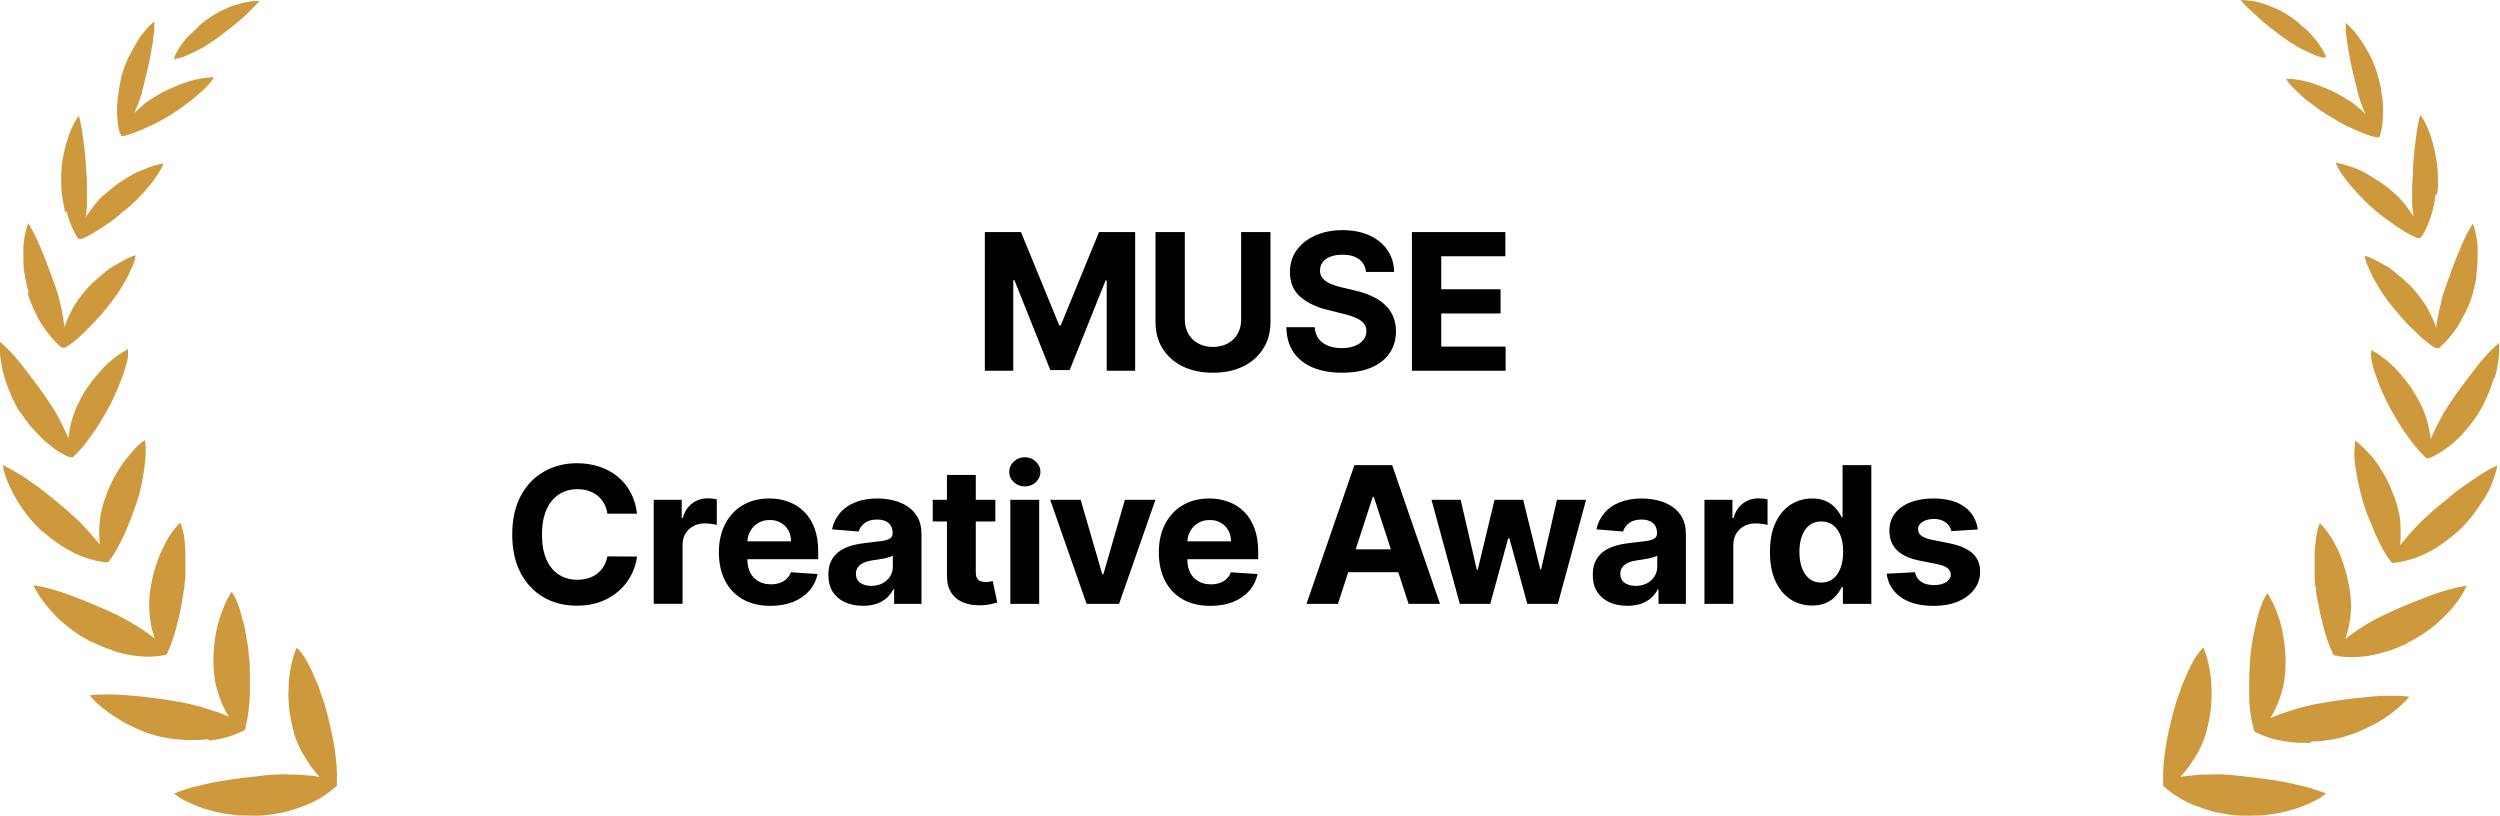
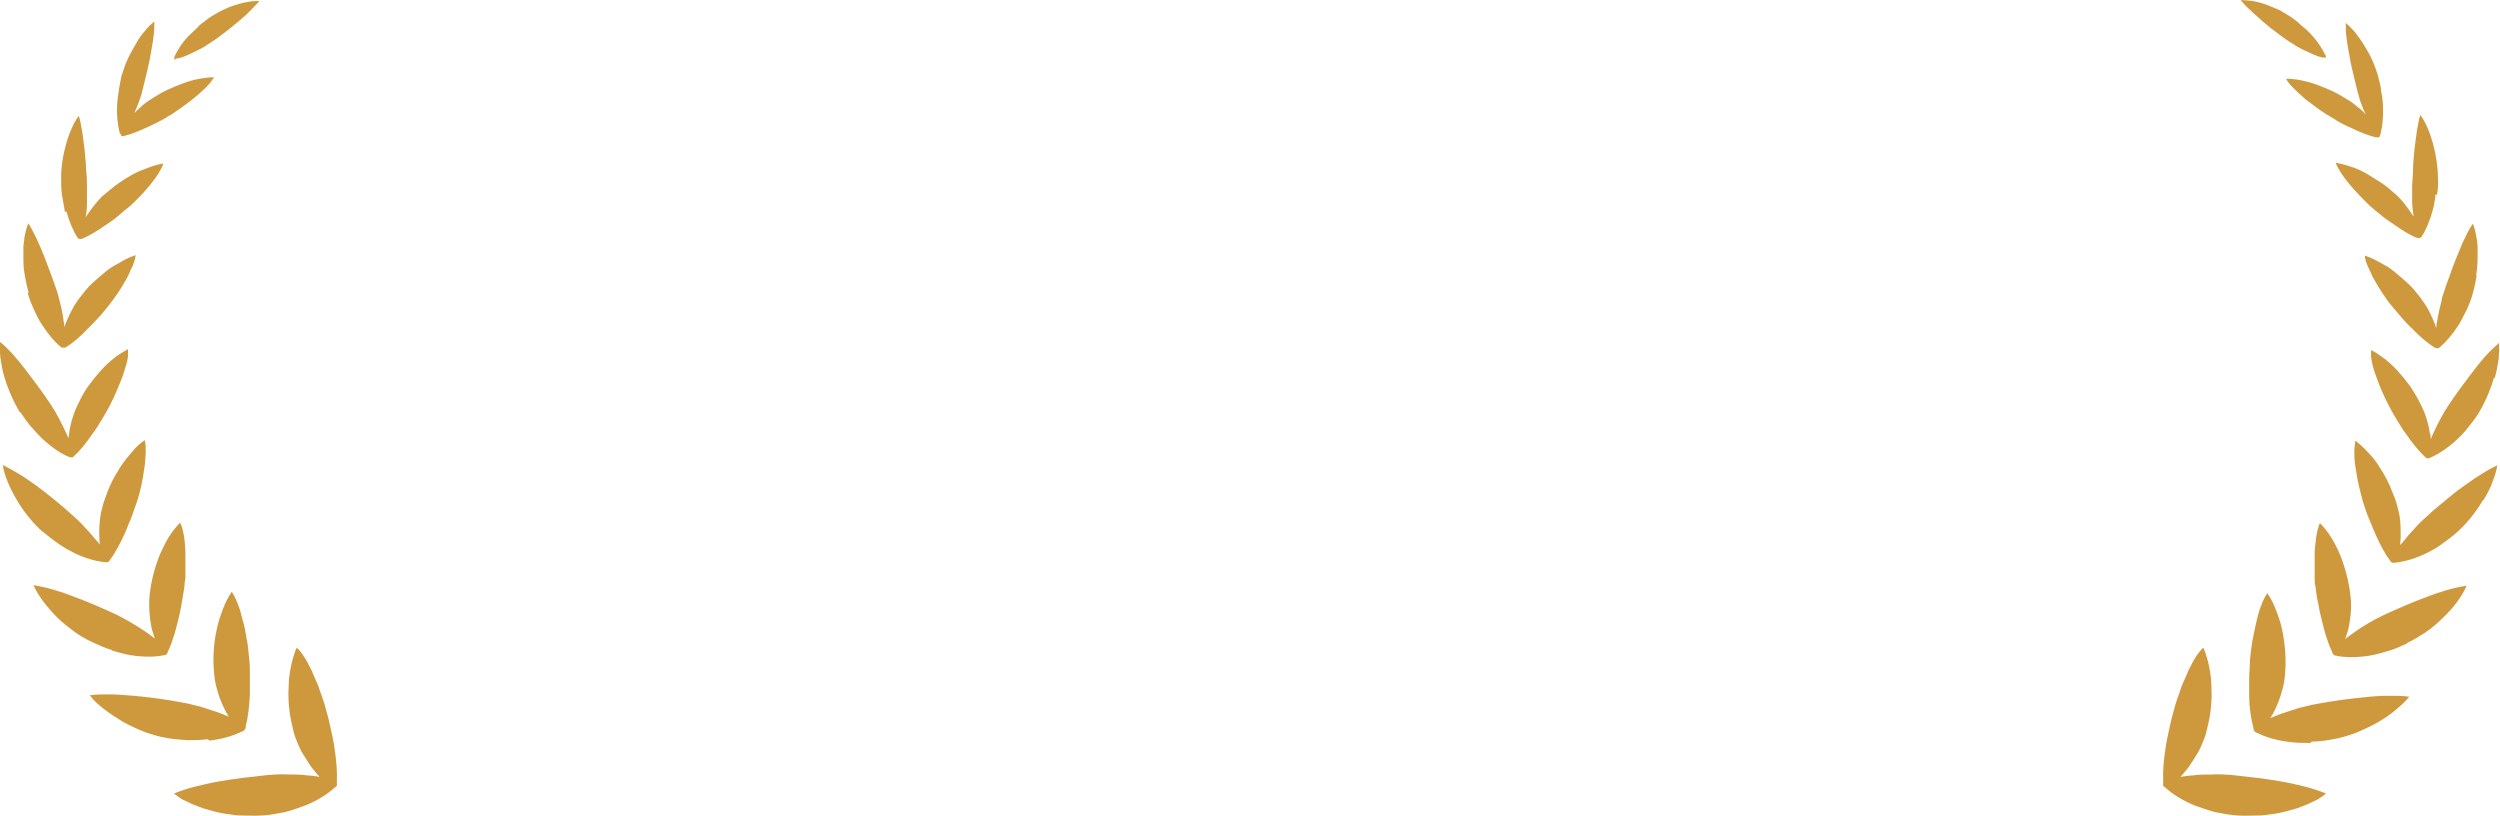
<svg xmlns="http://www.w3.org/2000/svg" height="77" viewBox="0 0 236 77" width="236">
  <path d="m31.846 74.099s-.135.225-.226.225c-.677.63-1.669 1.26-2.797 1.711-.586.225-1.263.45-1.94.63-.677.135-1.398.27-2.075.315s-1.398 0-2.165 0c-.361 0-.767-.09-1.173-.135-.406-.045-.767-.135-1.173-.225-.361-.09-.767-.225-1.128-.315-.361-.135-.722-.27-1.038-.405-.316-.135-.631-.315-.947-.45-.271-.18-.541-.36-.767-.54.541-.225 1.218-.45 1.895-.63.722-.18 1.488-.36 2.255-.495.767-.135 1.624-.27 2.391-.36.812-.09 1.624-.18 2.391-.27.631-.045 1.263-.09 1.849-.045.631 0 1.218 0 1.804.09.406 0 .812.09 1.173.135-.271-.27-.496-.585-.767-.9-.316-.45-.631-.99-.947-1.486-.271-.54-.496-1.08-.677-1.621-.18-.72-.361-1.44-.451-2.161-.09-.765-.135-1.486-.09-2.206 0-.72.09-1.395.226-2.071.135-.63.316-1.26.541-1.756.135.135.271.27.406.45s.271.36.406.585.271.45.361.675c.135.225.271.495.361.765.135.27.226.54.361.81s.226.54.316.855c.226.585.406 1.125.541 1.666.18.585.316 1.17.451 1.801.135.63.271 1.216.361 1.846.18 1.171.271 2.251.226 3.196v.315zm-12.089-4.187c1.218-.135 2.255-.45 3.067-.855.09 0 .18-.045.271-.18.09-.09.135-.18.09-.27.226-.855.361-1.981.406-3.061 0-.585 0-1.215 0-1.801 0-.585 0-1.215-.09-1.756-.045-.54-.09-1.125-.226-1.711-.09-.585-.18-1.171-.361-1.711-.135-.54-.271-1.08-.451-1.531s-.361-.855-.586-1.17c-.316.45-.586.99-.812 1.576-.226.585-.451 1.216-.586 1.891-.316 1.351-.406 2.836-.271 4.187.045.54.135 1.125.316 1.666.135.54.361 1.08.587 1.576.135.315.316.63.496.9-.316-.135-.631-.27-.992-.405-.541-.18-1.083-.36-1.669-.54-.586-.135-1.173-.315-1.759-.405-1.444-.27-3.022-.495-4.556-.63-.767-.045-1.489-.135-2.21-.135-.677 0-1.353 0-1.94.09.316.45.812.9 1.353 1.306.541.45 1.173.81 1.804 1.216.677.36 1.353.675 2.03.945.677.225 1.353.45 1.985.54.677.135 1.353.18 2.03.225.677 0 1.308 0 1.94-.09zm-9.202-8.508c.631.18 1.218.36 1.804.45s1.173.135 1.714.135c.496 0 .947-.045 1.398-.135.09 0 .18 0 .226-.09.09-.045.135-.135.135-.225.18-.36.361-.81.496-1.26.18-.495.316-1.035.451-1.576s.271-1.125.361-1.666c.09-.54.18-1.125.271-1.666 0-.27.045-.54.09-.81 0-.27 0-.54 0-.855 0-.54 0-1.125 0-1.666-.045-1.08-.18-2.071-.496-2.701-.361.36-.722.81-1.037 1.306-.316.495-.586 1.081-.857 1.666-.496 1.216-.857 2.566-.992 3.917-.09 1.035 0 2.206.226 3.196.09.315.18.585.271.855-.226-.18-.496-.36-.722-.54-.857-.585-1.895-1.216-2.887-1.711-1.263-.585-2.706-1.216-4.06-1.711-.677-.27-1.353-.495-1.985-.675s-1.263-.315-1.804-.405c.406.945 1.263 2.071 2.255 3.061.496.495 1.083.945 1.624 1.351.271.18.586.405.857.54.271.18.586.315.857.45.586.27 1.173.54 1.804.72zm-6.495-11.209c.451.405.947.765 1.443 1.125.271.18.496.315.767.495.271.135.541.27.767.405 1.037.495 2.03.765 2.887.855h.226c.09 0 .135-.09.18-.135.496-.675.992-1.576 1.443-2.566.09-.225.226-.495.316-.765s.226-.495.316-.765c.18-.495.361-1.035.541-1.531.316-.945.541-2.071.677-3.106.09-.495.09-.99.135-1.44 0-.45 0-.855-.09-1.216-.406.27-.812.63-1.173 1.08-.361.405-.767.9-1.128 1.441-.316.54-.677 1.08-.947 1.711-.135.315-.271.585-.361.9-.135.315-.226.63-.316.9-.135.495-.271.99-.316 1.531s-.09 1.035-.045 1.531c0 .27 0 .495.045.765-.135-.18-.316-.405-.496-.585-.316-.405-.677-.765-1.037-1.171-.361-.405-.767-.765-1.173-1.125-.271-.225-.496-.45-.767-.675-.271-.225-.541-.45-.812-.675-.541-.45-1.128-.9-1.669-1.306-.586-.405-1.128-.81-1.669-1.125-.541-.315-1.083-.63-1.534-.855.045.495.226 1.035.451 1.576.226.585.541 1.171.857 1.711.677 1.17 1.579 2.251 2.436 3.016zm-2.075-11.209c.316.495.677.99 1.037 1.395.406.45.767.855 1.173 1.216.812.72 1.669 1.306 2.436 1.576h.18c.045 0 .135 0 .135-.09.632-.54 1.218-1.306 1.804-2.161.316-.405.586-.855.857-1.306.271-.45.541-.9.767-1.351.451-.855.857-1.846 1.218-2.791.135-.495.316-.945.406-1.351.045-.225.09-.405.09-.63 0-.18 0-.36 0-.54-.406.225-.857.495-1.263.81-.451.36-.857.72-1.263 1.17s-.812.945-1.173 1.441-.677 1.035-.947 1.621c-.451.855-.767 1.891-.902 2.791 0 .18-.045.405-.09.585-.045-.18-.135-.36-.226-.54-.406-.855-.857-1.801-1.443-2.656-.361-.54-.722-1.08-1.128-1.621-.406-.54-.812-1.08-1.218-1.621s-.812-1.035-1.218-1.486c-.406-.45-.812-.855-1.218-1.17v.72c0 .27-0.0.54.045.81.09.585.18 1.17.361 1.756.361 1.215.902 2.431 1.489 3.376zm.632-11.344c.135.54.361 1.08.586 1.576.226.495.451.99.767 1.44.586.9 1.173 1.621 1.804 2.116 0 0 .09.045.135.045h.09.09s.09 0 .135-.045c.677-.405 1.398-1.035 2.075-1.756.361-.36.722-.72 1.037-1.08.361-.36.632-.765.947-1.125.271-.36.586-.765.857-1.17.271-.405.541-.855.767-1.26.135-.225.226-.405.316-.63s.18-.405.271-.585c.18-.405.271-.765.316-1.08-.406.135-.857.315-1.308.585-.226.135-.451.27-.722.405-.135.09-.226.135-.361.225-.135.09-.226.18-.361.27-.451.36-.902.765-1.353 1.17-.451.405-.812.9-1.173 1.351-.135.18-.271.36-.406.585-.135.18-.226.405-.361.63-.226.405-.406.855-.586 1.26 0 .135-.09.225-.09.36 0-.135 0-.225-.045-.36-.045-.45-.135-.9-.226-1.395-.045-.225-.135-.495-.18-.72-.045-.225-.135-.495-.18-.72-.18-.585-.406-1.171-.632-1.801-.226-.585-.451-1.216-.677-1.801-.135-.27-.226-.585-.361-.855-.135-.27-.226-.54-.361-.81-.271-.54-.496-.99-.767-1.396-.135.405-.271.855-.361 1.396 0 .27-.09.54-.09.81v.9c0 .585 0 1.216.135 1.801.09.585.226 1.171.361 1.666zm3.654-7.698c.271.99.631 1.846 1.037 2.476.045.09.135.135.18.135h.226c.677-.27 1.489-.765 2.255-1.306.406-.27.812-.54 1.173-.855.361-.315.722-.63 1.083-.9 1.308-1.171 2.797-2.881 3.203-4.052-.406.045-.857.18-1.353.36-.451.18-.992.36-1.488.63s-.992.585-1.444.9c-.451.315-.902.72-1.353 1.08-.18.135-.316.315-.496.495-.135.18-.316.36-.451.54-.271.36-.541.72-.767 1.08v.045s0 0 0-.045c.09-.405.135-.855.135-1.351 0-.225 0-.45 0-.72 0-.225 0-.45 0-.675 0-.585 0-1.17-.09-1.801 0-.585-.09-1.215-.135-1.846-.09-.63-.135-1.17-.226-1.711-.09-.54-.18-1.035-.316-1.486-.947 1.215-1.714 3.917-1.669 5.942 0 .54 0 1.08.09 1.621.09.54.18 1.035.271 1.531zm5.187-7.113s.18.045.271 0c.722-.18 1.489-.495 2.346-.9.406-.18.857-.405 1.263-.63.226-.135.406-.225.586-.36.226-.09.406-.225.586-.36.361-.225.722-.495 1.083-.765.361-.27.722-.54 1.083-.855.316-.315.677-.585.902-.855.271-.27.496-.585.631-.81-.406 0-.857.045-1.353.135-.496.09-.992.225-1.489.405s-1.038.405-1.534.63c-.496.225-.992.54-1.443.81-.18.135-.361.225-.541.36-.18.135-.361.27-.496.405-.226.225-.451.405-.677.63.135-.27.226-.54.361-.855.09-.225.135-.405.226-.63s.135-.405.18-.63c.135-.54.271-1.08.406-1.666.135-.585.271-1.125.361-1.711.09-.585.226-1.125.271-1.666.09-.54.09-1.035.09-1.486-.271.225-.586.495-.857.855-.316.36-.631.765-.857 1.215-.271.45-.541.945-.767 1.396-.226.495-.406.99-.541 1.441-.09.225-.135.495-.18.72s-.09.495-.135.765c-.09.495-.135.99-.18 1.486-.045.945.045 1.846.226 2.566 0 .09.09.18.135.225zm5.097-7.293c.361 0 .947-.225 1.579-.54.316-.135.631-.315.992-.495.18-.09.316-.18.496-.315.18-.09.316-.225.496-.315.406-.27.812-.585 1.218-.9.406-.315.812-.63 1.173-.945.406-.36.767-.63 1.083-.99.316-.315.631-.63.902-.945-.316 0-.677 0-1.083.09-.406.045-.812.18-1.263.315s-.857.315-1.308.54c-.406.225-.812.45-1.128.675-.18.135-.361.27-.541.405-.18.135-.361.27-.496.45-.316.315-.631.585-.947.9-.586.63-.992 1.306-1.263 1.891-.045.135 0 .315.09.315zm187.606 68.562s.135.225.225.225c.677.63 1.669 1.26 2.797 1.711.586.225 1.263.45 1.94.63.676.135 1.398.27 2.075.315.676.045 1.398 0 2.165 0 .361 0 .767-.09 1.173-.135.406-.045.766-.135 1.172-.225.361-.09.767-.225 1.128-.315.361-.135.722-.27 1.038-.405.315-.135.631-.315.947-.45.27-.18.541-.36.767-.54-.542-.225-1.218-.45-1.895-.63-.722-.18-1.488-.36-2.255-.495-.767-.135-1.624-.27-2.391-.36-.812-.09-1.624-.18-2.391-.27-.631-.045-1.263-.09-1.849-.045-.632 0-1.218 0-1.804.09-.406 0-.812.09-1.173.135.27-.27.496-.585.767-.9.315-.45.631-.99.947-1.486.27-.54.496-1.08.676-1.621.181-.72.361-1.44.452-2.161.09-.765.135-1.486.09-2.206 0-.72-.09-1.395-.226-2.071-.135-.63-.316-1.26-.541-1.756-.135.135-.271.27-.406.45s-.271.36-.406.585-.271.45-.361.675c-.135.225-.271.495-.361.765-.135.27-.225.54-.361.81-.135.27-.225.54-.315.855-.226.585-.406 1.125-.542 1.666-.18.585-.315 1.17-.451 1.801-.135.63-.27 1.216-.361 1.846-.18 1.171-.27 2.251-.225 3.196v.315zm14.073-4.097c.677 0 1.354-.09 2.03-.225.632-.09 1.308-.315 1.985-.54.677-.27 1.353-.585 2.03-.945.631-.36 1.263-.765 1.804-1.216.541-.45.993-.855 1.353-1.306-.586-.09-1.218-.09-1.939-.09-.722 0-1.444.045-2.211.135-1.533.135-3.112.36-4.555.63-.587.09-1.173.27-1.76.405-.586.18-1.127.36-1.669.54-.36.135-.676.27-.992.405.18-.27.361-.585.496-.9.226-.495.451-1.035.587-1.576.18-.54.27-1.125.315-1.666.136-1.395 0-2.881-.27-4.187-.136-.675-.361-1.306-.587-1.891-.225-.585-.496-1.125-.812-1.576-.225.315-.406.675-.586 1.171-.18.45-.316.945-.451 1.531-.135.54-.226 1.125-.361 1.711-.09.585-.18 1.171-.226 1.711-.045.585-.045 1.171-.09 1.756v1.801c0 1.125.181 2.206.406 3.061 0 .09 0 .18.09.27.046.09.181.18.271.18.812.405 1.85.72 3.067.855.632.09 1.263.09 1.94.09zm9.022-9.319c.271-.135.541-.27.857-.45.271-.18.586-.36.857-.54.586-.405 1.128-.855 1.624-1.351 1.037-.99 1.849-2.071 2.255-3.061-.541.09-1.172.225-1.804.405s-1.308.405-1.985.675c-1.353.495-2.796 1.125-4.059 1.711-1.038.495-2.03 1.081-2.887 1.711-.271.18-.497.36-.722.54.09-.27.18-.585.271-.855.225-.99.36-2.161.225-3.196-.135-1.306-.496-2.701-.992-3.917-.271-.63-.542-1.171-.857-1.666-.316-.495-.677-.945-1.038-1.306-.316.675-.406 1.666-.496 2.701v1.666.855c0 .27 0 .54.09.81.045.54.136 1.125.271 1.666.09.585.225 1.125.361 1.666.135.54.27 1.08.451 1.576.135.45.316.9.496 1.26 0 .09.045.18.135.225.091.09.181.09.226.09.406.09.902.135 1.398.135.542 0 1.128-.045 1.714-.135.587-.09 1.218-.27 1.805-.45.631-.18 1.218-.45 1.804-.72zm7.172-13.46c.361-.585.677-1.171.857-1.711.226-.585.406-1.125.451-1.576-.496.225-.992.495-1.533.855-.542.315-1.083.72-1.669 1.125-.587.405-1.128.855-1.669 1.306-.271.225-.542.45-.812.675-.271.225-.542.45-.767.675-.406.36-.812.72-1.173 1.125-.361.405-.722.765-1.037 1.17-.181.225-.316.405-.497.585 0-.225.045-.495.045-.765 0-.495 0-1.036-.045-1.531-.045-.54-.18-1.036-.315-1.531-.091-.315-.181-.63-.316-.9-.135-.315-.226-.585-.361-.9-.271-.585-.586-1.171-.947-1.711-.316-.54-.722-1.035-1.128-1.441-.361-.405-.767-.765-1.173-1.08-.045.36-.09.765-.09 1.216s.045.945.135 1.44c.136 1.035.406 2.116.677 3.106.18.495.316 1.035.541 1.531.09.27.226.495.316.765s.226.495.316.765c.451.99.902 1.891 1.443 2.566 0 .045.09.135.181.135.09 0 .135.045.225 0 .857-.09 1.85-.36 2.887-.855.271-.135.541-.27.767-.405.271-.135.496-.315.767-.495.496-.36.992-.72 1.443-1.125.857-.765 1.759-1.846 2.436-3.016zm1.083-11.569c.18-.585.27-1.216.361-1.756 0-.27.045-.54.045-.81s0-.495 0-.72c-.361.315-.812.72-1.218 1.171-.406.45-.812.945-1.218 1.486-.406.54-.812 1.081-1.218 1.621s-.767 1.08-1.128 1.621c-.586.855-1.037 1.801-1.443 2.656-.09.18-.136.36-.226.54 0-.18 0-.405-.09-.585-.135-.945-.451-1.936-.902-2.791-.271-.54-.587-1.08-.947-1.621-.361-.495-.767-.99-1.173-1.441-.406-.45-.857-.855-1.263-1.17-.451-.315-.857-.63-1.263-.81v.54c0 .18.045.405.09.63.09.45.226.9.406 1.351.316.945.767 1.936 1.218 2.791.225.45.496.9.767 1.351.27.45.541.9.857 1.306.586.855 1.218 1.621 1.804 2.161 0 0 .09.045.135.09h.181c.767-.315 1.624-.855 2.436-1.576.406-.36.812-.765 1.172-1.215.361-.45.722-.9 1.038-1.396.586-.945 1.128-2.161 1.488-3.376zm-1.76-9.634c.091-.585.136-1.215.136-1.801 0-.315 0-.585 0-.9 0-.27-.045-.54-.09-.81-.091-.54-.181-.99-.361-1.396-.271.405-.542.9-.767 1.396-.135.27-.271.54-.361.81-.135.27-.226.585-.361.855-.225.585-.496 1.216-.676 1.801-.226.585-.452 1.216-.632 1.801-.09.225-.135.45-.18.72-.046.225-.136.495-.181.72-.09.495-.18.945-.27 1.395 0 .135 0 .225-.046.36 0-.135-.09-.225-.09-.36-.18-.405-.361-.855-.586-1.26-.09-.225-.226-.405-.361-.63-.135-.18-.271-.405-.406-.585-.361-.45-.722-.945-1.173-1.351-.451-.405-.902-.81-1.353-1.17-.135-.09-.226-.18-.361-.27-.135-.09-.225-.18-.361-.225-.225-.135-.451-.27-.722-.405-.451-.27-.902-.45-1.308-.585 0 .315.136.675.316 1.08.09.18.181.405.271.585.09.225.18.405.316.63.225.405.496.855.766 1.26.271.405.542.81.857 1.17.316.36.632.765.948 1.125.315.36.676.765 1.037 1.08.677.72 1.398 1.306 2.075 1.756 0 0 .09 0 .135.045h.091.09s.09 0 .135-.045c.587-.495 1.218-1.216 1.804-2.116.271-.45.497-.945.767-1.441.226-.495.451-1.035.587-1.576.135-.495.27-1.08.361-1.666zm-3.698-7.608c.09-.54.135-1.08.09-1.621 0-2.026-.722-4.727-1.669-5.942-.135.45-.226.945-.316 1.486s-.135 1.125-.225 1.711c-.046.585-.136 1.215-.136 1.846 0 .63-.09 1.216-.09 1.801v.675.72c0 .45.09.9.135 1.351v.045s0 0 0-.045c-.225-.36-.496-.72-.766-1.081-.136-.18-.271-.36-.452-.54-.135-.18-.315-.315-.496-.495-.406-.36-.857-.765-1.353-1.08s-.992-.63-1.443-.9c-.497-.27-.993-.495-1.489-.63-.496-.18-.947-.27-1.353-.36.406 1.17 1.939 2.836 3.202 4.052.361.315.722.63 1.083.9.361.315.767.585 1.173.855.767.54 1.533 1.035 2.255 1.306h.226c.045 0 .135-.09.18-.135.406-.63.767-1.486 1.038-2.476.135-.495.225-.99.27-1.531zm-5.323-5.807c.18-.675.271-1.576.225-2.566 0-.495-.09-.99-.18-1.486 0-.27-.09-.495-.135-.765-.045-.225-.136-.495-.181-.72-.135-.45-.315-.945-.541-1.441-.226-.495-.496-.945-.767-1.396-.271-.45-.586-.855-.857-1.215-.316-.36-.586-.63-.857-.855 0 .45 0 .945.09 1.486.045.54.181 1.08.271 1.666s.225 1.125.361 1.711c.135.585.27 1.125.406 1.666.045.225.135.405.18.63s.135.405.226.63c.09.315.225.585.361.855-.226-.225-.406-.45-.677-.63-.18-.135-.316-.27-.496-.405-.181-.135-.361-.27-.542-.36-.451-.27-.947-.585-1.443-.81s-1.037-.45-1.534-.63c-.496-.18-1.037-.315-1.488-.405-.496-.09-.947-.135-1.353-.135.135.27.36.54.631.81s.586.585.902.855c.316.315.722.585 1.083.855.361.27.722.54 1.082.765.181.135.406.225.587.36.18.09.406.225.586.36.406.225.812.45 1.263.63.812.405 1.624.72 2.346.9h.27c.046 0 .136-.09.136-.225zm-5.187-7.338c-.271-.585-.677-1.26-1.263-1.891-.271-.315-.587-.63-.948-.9-.18-.135-.316-.315-.496-.45s-.361-.27-.541-.405c-.361-.225-.722-.45-1.128-.675-.406-.18-.857-.36-1.308-.54-.451-.135-.857-.27-1.263-.315-.406-.045-.767-.09-1.083-.09.271.315.542.63.902.945.316.315.722.63 1.083.99.406.315.767.675 1.173.945.406.315.812.63 1.218.9.135.09.316.225.496.315.18.09.316.225.496.315.316.18.677.36.993.495.631.315 1.217.54 1.578.54.136 0 .136-.135.091-.315z" fill="#ce993c" />
-   <path d="m92.969 21.909h3.413l3.605 8.795h.154l3.605-8.795h3.413v13.091h-2.685v-8.521h-.108l-3.388 8.457h-1.828l-3.388-8.489h-.109v8.553h-2.685zm24.196 0h2.768v8.501c0 .955-.228 1.79-.684 2.506-.451.716-1.084 1.274-1.898 1.675-.814.396-1.762.595-2.845.595-1.086 0-2.037-.198-2.851-.595-.813-.401-1.446-.959-1.898-1.675s-.677-1.551-.677-2.506v-8.501h2.767v8.265c0 .499.109.942.326 1.33.222.388.533.692.933.914.401.222.868.332 1.4.332.537 0 1.004-.111 1.4-.332.401-.222.71-.526.927-.914.222-.388.332-.831.332-1.33zm11.787 3.765c-.051-.516-.271-.916-.658-1.202-.388-.285-.915-.428-1.579-.428-.452 0-.833.064-1.144.192-.312.124-.55.296-.716.518-.162.222-.243.473-.243.754-.009.234.04.439.147.614.111.175.262.326.454.454.191.124.413.232.664.326.252.089.52.166.806.23l1.176.281c.571.128 1.095.298 1.572.511.478.213.891.475 1.24.786.35.311.62.678.812 1.099.196.422.296.905.301 1.451-.005.801-.209 1.496-.614 2.084-.401.584-.98 1.038-1.739 1.361-.754.32-1.664.479-2.729.479-1.057 0-1.977-.162-2.761-.486-.78-.324-1.39-.803-1.829-1.438-.434-.639-.662-1.43-.684-2.372h2.679c.03.439.155.805.377 1.099.226.29.526.509.901.658.379.145.808.217 1.285.217.469 0 .876-.068 1.221-.205.349-.136.62-.326.812-.569.191-.243.287-.522.287-.837 0-.294-.087-.541-.262-.742-.17-.2-.422-.371-.754-.511-.328-.141-.731-.268-1.208-.384l-1.426-.358c-1.103-.268-1.975-.688-2.614-1.259s-.957-1.34-.952-2.308c-.005-.793.206-1.485.632-2.077.431-.592 1.021-1.055 1.771-1.387s1.602-.499 2.557-.499c.971 0 1.819.166 2.544.499.729.332 1.295.795 1.7 1.387.405.592.614 1.278.627 2.058zm4.333 9.326v-13.091h8.821v2.282h-6.053v3.119h5.599v2.282h-5.599v3.126h6.079v2.282zm-73.148 13.492h-2.8c-.051-.362-.155-.684-.313-.965-.158-.285-.36-.528-.607-.729-.247-.2-.533-.354-.857-.46-.32-.107-.667-.16-1.042-.16-.677 0-1.268.168-1.771.505-.503.332-.893.818-1.17 1.457-.277.635-.415 1.406-.415 2.314 0 .933.139 1.717.415 2.352.281.635.673 1.114 1.176 1.438.503.324 1.085.486 1.745.486.371 0 .714-.049 1.029-.147.32-.098.603-.241.85-.428.247-.192.452-.424.614-.697.166-.273.281-.584.345-.933l2.8.013c-.072.601-.254 1.18-.543 1.739-.285.554-.671 1.05-1.157 1.489-.481.435-1.057.78-1.726 1.036-.665.252-1.417.377-2.256.377-1.168 0-2.212-.264-3.132-.793-.916-.528-1.641-1.293-2.173-2.295-.528-1.001-.793-2.214-.793-3.637 0-1.427.268-2.642.805-3.643.537-1.001 1.266-1.764 2.186-2.288.92-.528 1.956-.793 3.107-.793.758 0 1.462.106 2.109.32.652.213 1.229.524 1.732.933.503.405.912.901 1.227 1.489.32.588.524 1.261.614 2.02zm1.574 8.508v-9.818h2.64v1.713h.102c.179-.609.479-1.07.901-1.381.422-.315.908-.473 1.457-.473.136 0 .283.009.441.026.158.017.296.04.415.07v2.416c-.128-.038-.305-.072-.53-.102-.226-.03-.433-.045-.62-.045-.401 0-.758.087-1.074.262-.311.171-.558.409-.742.716-.179.307-.269.66-.269 1.061v5.555zm11.023.192c-1.01 0-1.879-.205-2.608-.614-.724-.413-1.283-.997-1.675-1.751-.392-.758-.588-1.655-.588-2.691 0-1.01.196-1.896.588-2.659.392-.763.944-1.357 1.655-1.783.716-.426 1.555-.639 2.518-.639.648 0 1.251.104 1.809.313.562.204 1.053.513 1.47.927.422.413.75.933.984 1.56.234.622.351 1.351.351 2.186v.748h-8.29v-1.688h5.727c0-.392-.085-.739-.256-1.042-.17-.302-.407-.539-.71-.71-.298-.175-.646-.262-1.042-.262-.413 0-.78.096-1.099.288-.315.188-.562.441-.742.761-.179.315-.271.667-.275 1.055v1.604c0 .486.089.906.268 1.259.183.354.441.626.773.818.332.192.727.288 1.183.288.302 0 .58-.043.831-.128.251-.085.467-.213.646-.384.179-.17.315-.379.409-.626l2.518.166c-.128.605-.39 1.133-.786 1.585-.392.448-.899.797-1.521 1.048-.618.247-1.332.371-2.141.371zm8.723-.006c-.626 0-1.185-.109-1.675-.326-.49-.222-.878-.548-1.163-.978-.281-.435-.422-.976-.422-1.624 0-.545.1-1.004.3-1.374.2-.371.473-.669.818-.895.345-.226.737-.396 1.176-.511.443-.115.908-.196 1.393-.243.571-.06 1.031-.115 1.381-.166.349-.055.603-.136.761-.243.158-.107.237-.264.237-.473v-.038c0-.405-.128-.718-.384-.94-.251-.222-.609-.332-1.074-.332-.49 0-.88.109-1.17.326-.29.213-.481.481-.575.805l-2.518-.204c.128-.597.379-1.112.754-1.547.375-.439.859-.776 1.451-1.01.597-.239 1.287-.358 2.071-.358.545 0 1.067.064 1.566.192.503.128.948.326 1.336.595.392.269.701.614.927 1.036.226.418.339.918.339 1.502v6.622h-2.582v-1.361h-.077c-.158.307-.369.577-.633.812-.264.23-.582.411-.953.543-.371.128-.799.192-1.285.192zm.78-1.879c.401 0 .754-.079 1.061-.236.307-.162.547-.379.722-.652.175-.273.262-.582.262-.927v-1.042c-.085.055-.202.106-.351.153-.145.043-.309.083-.492.121-.183.034-.366.066-.55.096-.183.026-.349.049-.499.07-.32.047-.599.121-.837.224-.239.102-.424.241-.556.415-.132.171-.198.384-.198.639 0 .371.134.654.403.85.273.192.618.288 1.036.288zm11.724-8.124v2.046h-5.913v-2.046zm-4.57-2.352h2.723v9.153c0 .251.038.447.115.588.077.136.183.232.32.288.141.055.303.083.486.083.128 0 .256-.011.384-.032.128-.026.226-.045.294-.058l.428 2.026c-.136.043-.328.092-.575.147-.247.06-.548.096-.901.109-.656.026-1.232-.062-1.726-.262-.49-.2-.872-.511-1.144-.933s-.407-.955-.403-1.598zm5.984 12.171v-9.818h2.723v9.818zm1.368-11.084c-.405 0-.752-.134-1.042-.403-.285-.273-.428-.599-.428-.978 0-.375.143-.697.428-.965.29-.273.637-.409 1.042-.409.405 0 .75.136 1.036.409.29.269.435.59.435.965 0 .379-.145.705-.435.978-.285.269-.631.403-1.036.403zm12.33 1.266-3.433 9.818h-3.068l-3.433-9.818h2.877l2.039 7.025h.102l2.033-7.025zm5.191 10.01c-1.01 0-1.879-.205-2.608-.614-.724-.413-1.282-.997-1.674-1.751-.392-.758-.589-1.655-.589-2.691 0-1.01.197-1.896.589-2.659.392-.763.943-1.357 1.655-1.783.716-.426 1.555-.639 2.519-.639.647 0 1.25.104 1.809.313.562.204 1.052.513 1.47.927.422.413.75.933.984 1.56.234.622.352 1.351.352 2.186v.748h-8.291v-1.688h5.727c0-.392-.085-.739-.255-1.042-.171-.302-.407-.539-.71-.71-.298-.175-.645-.262-1.042-.262-.413 0-.78.096-1.099.288-.315.188-.563.441-.742.761-.179.315-.27.667-.274 1.055v1.604c0 .486.089.906.268 1.259.183.354.441.626.773.818.333.192.727.288 1.183.288.303 0 .58-.043.831-.128.251-.085.467-.213.646-.384.179-.17.315-.379.409-.626l2.518.166c-.128.605-.39 1.133-.786 1.585-.392.448-.899.797-1.521 1.048-.618.247-1.332.371-2.142.371zm12.037-.192h-2.966l4.519-13.091h3.567l4.513 13.091h-2.966l-3.279-10.099h-.102zm-.185-5.146h7.005v2.16h-7.005zm11.689 5.146-2.672-9.818h2.755l1.521 6.597h.09l1.585-6.597h2.704l1.611 6.558h.083l1.495-6.558h2.749l-2.666 9.818h-2.882l-1.688-6.175h-.121l-1.688 6.175zm15.813.185c-.626 0-1.184-.109-1.674-.326-.491-.222-.878-.548-1.164-.978-.281-.435-.422-.976-.422-1.624 0-.545.1-1.004.301-1.374.2-.371.473-.669.818-.895.345-.226.737-.396 1.176-.511.443-.115.908-.196 1.394-.243.571-.06 1.031-.115 1.38-.166.35-.055.603-.136.761-.243.158-.107.236-.264.236-.473v-.038c0-.405-.127-.718-.383-.94-.252-.222-.61-.332-1.074-.332-.49 0-.88.109-1.17.326-.29.213-.481.481-.575.805l-2.519-.204c.128-.597.38-1.112.755-1.547.375-.439.858-.776 1.451-1.01.596-.239 1.287-.358 2.071-.358.545 0 1.067.064 1.566.192.503.128.948.326 1.336.595.392.269.701.614.927 1.036.225.418.338.918.338 1.502v6.622h-2.582v-1.361h-.077c-.157.307-.368.577-.633.812-.264.23-.581.411-.952.543-.371.128-.799.192-1.285.192zm.78-1.879c.401 0 .754-.079 1.061-.236.307-.162.548-.379.722-.652.175-.273.263-.582.263-.927v-1.042c-.086.055-.203.106-.352.153-.145.043-.309.083-.492.121-.183.034-.367.066-.55.096-.183.026-.349.049-.499.07-.319.047-.598.121-.837.224-.238.102-.424.241-.556.415-.132.171-.198.384-.198.639 0 .371.134.654.403.85.272.192.617.288 1.035.288zm6.502 1.694v-9.818h2.64v1.713h.102c.179-.609.48-1.07.901-1.381.422-.315.908-.473 1.458-.473.136 0 .283.009.441.026.158.017.296.04.415.07v2.416c-.128-.038-.304-.072-.53-.102s-.433-.045-.62-.045c-.401 0-.759.087-1.074.262-.311.171-.558.409-.742.716-.179.307-.268.66-.268 1.061v5.555zm10.166.16c-.746 0-1.421-.192-2.026-.575-.601-.388-1.078-.957-1.432-1.707-.349-.754-.524-1.679-.524-2.774 0-1.125.181-2.06.543-2.806.362-.75.844-1.31 1.445-1.681.605-.375 1.267-.562 1.988-.562.549 0 1.007.094 1.374.281.371.183.669.413.895.69.23.273.405.541.524.805h.083v-4.922h2.717v13.091h-2.685v-1.572h-.115c-.128.273-.309.543-.543.812-.23.264-.531.484-.902.658-.366.175-.814.262-1.342.262zm.863-2.167c.439 0 .81-.119 1.112-.358.307-.243.541-.582.703-1.016.167-.435.25-.944.25-1.528s-.081-1.091-.243-1.521-.397-.763-.703-.997c-.307-.234-.68-.351-1.119-.351-.447 0-.825.121-1.131.364-.307.243-.539.58-.697 1.01s-.237.929-.237 1.496c0 .571.079 1.076.237 1.515.162.435.394.776.697 1.023.306.243.684.364 1.131.364zm14.772-5.011-2.493.153c-.043-.213-.135-.405-.275-.575-.141-.175-.326-.313-.556-.415-.226-.107-.497-.16-.812-.16-.422 0-.778.089-1.068.268-.289.175-.434.409-.434.703 0 .234.094.432.281.594.188.162.509.292.965.39l1.777.358c.955.196 1.666.511 2.135.946.469.435.703 1.006.703 1.713 0 .643-.189 1.208-.569 1.694-.375.486-.89.865-1.546 1.138-.652.268-1.405.403-2.257.403-1.3 0-2.335-.271-3.106-.812-.767-.545-1.217-1.287-1.349-2.224l2.678-.141c.081.396.277.699.588.908.311.204.71.307 1.196.307.477 0 .86-.092 1.15-.275.294-.188.443-.428.448-.722-.005-.247-.109-.45-.314-.607-.204-.162-.52-.285-.946-.371l-1.7-.339c-.959-.192-1.673-.524-2.141-.997-.465-.473-.697-1.076-.697-1.809 0-.631.17-1.174.511-1.63.345-.456.829-.807 1.451-1.055.627-.247 1.36-.371 2.199-.371 1.24 0 2.216.262 2.928.786.716.524 1.133 1.238 1.253 2.141z" />
</svg>